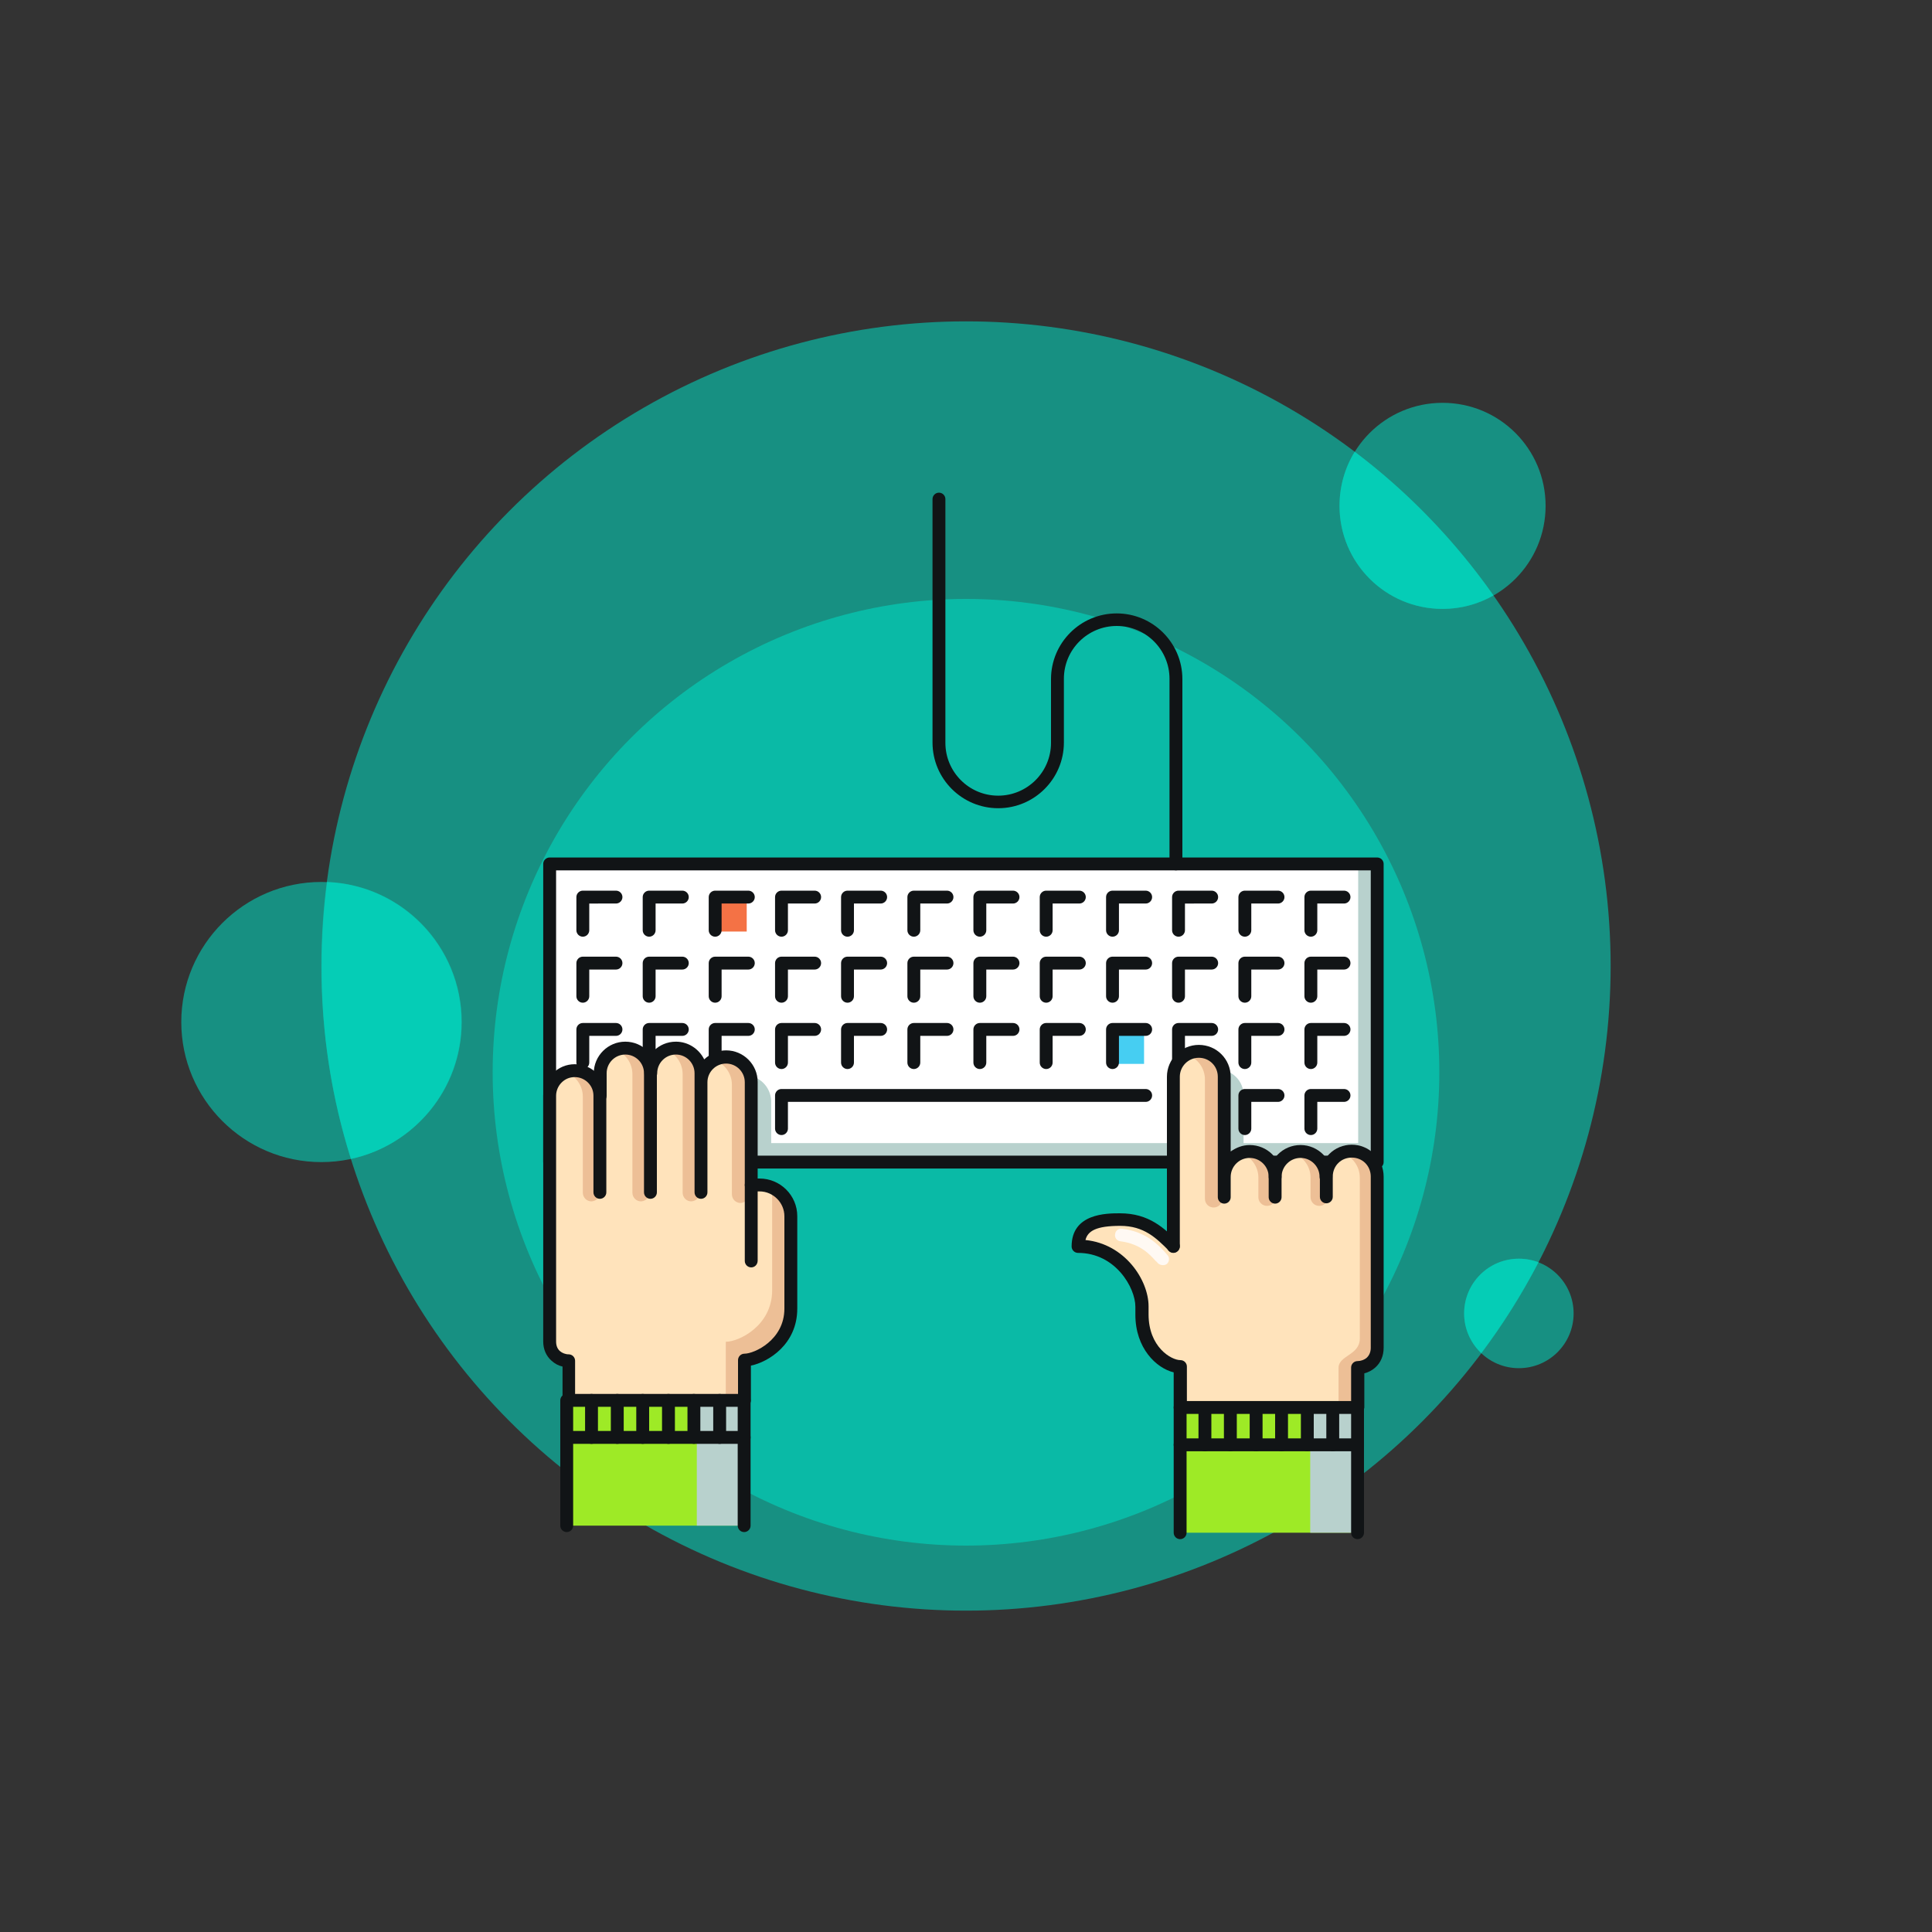
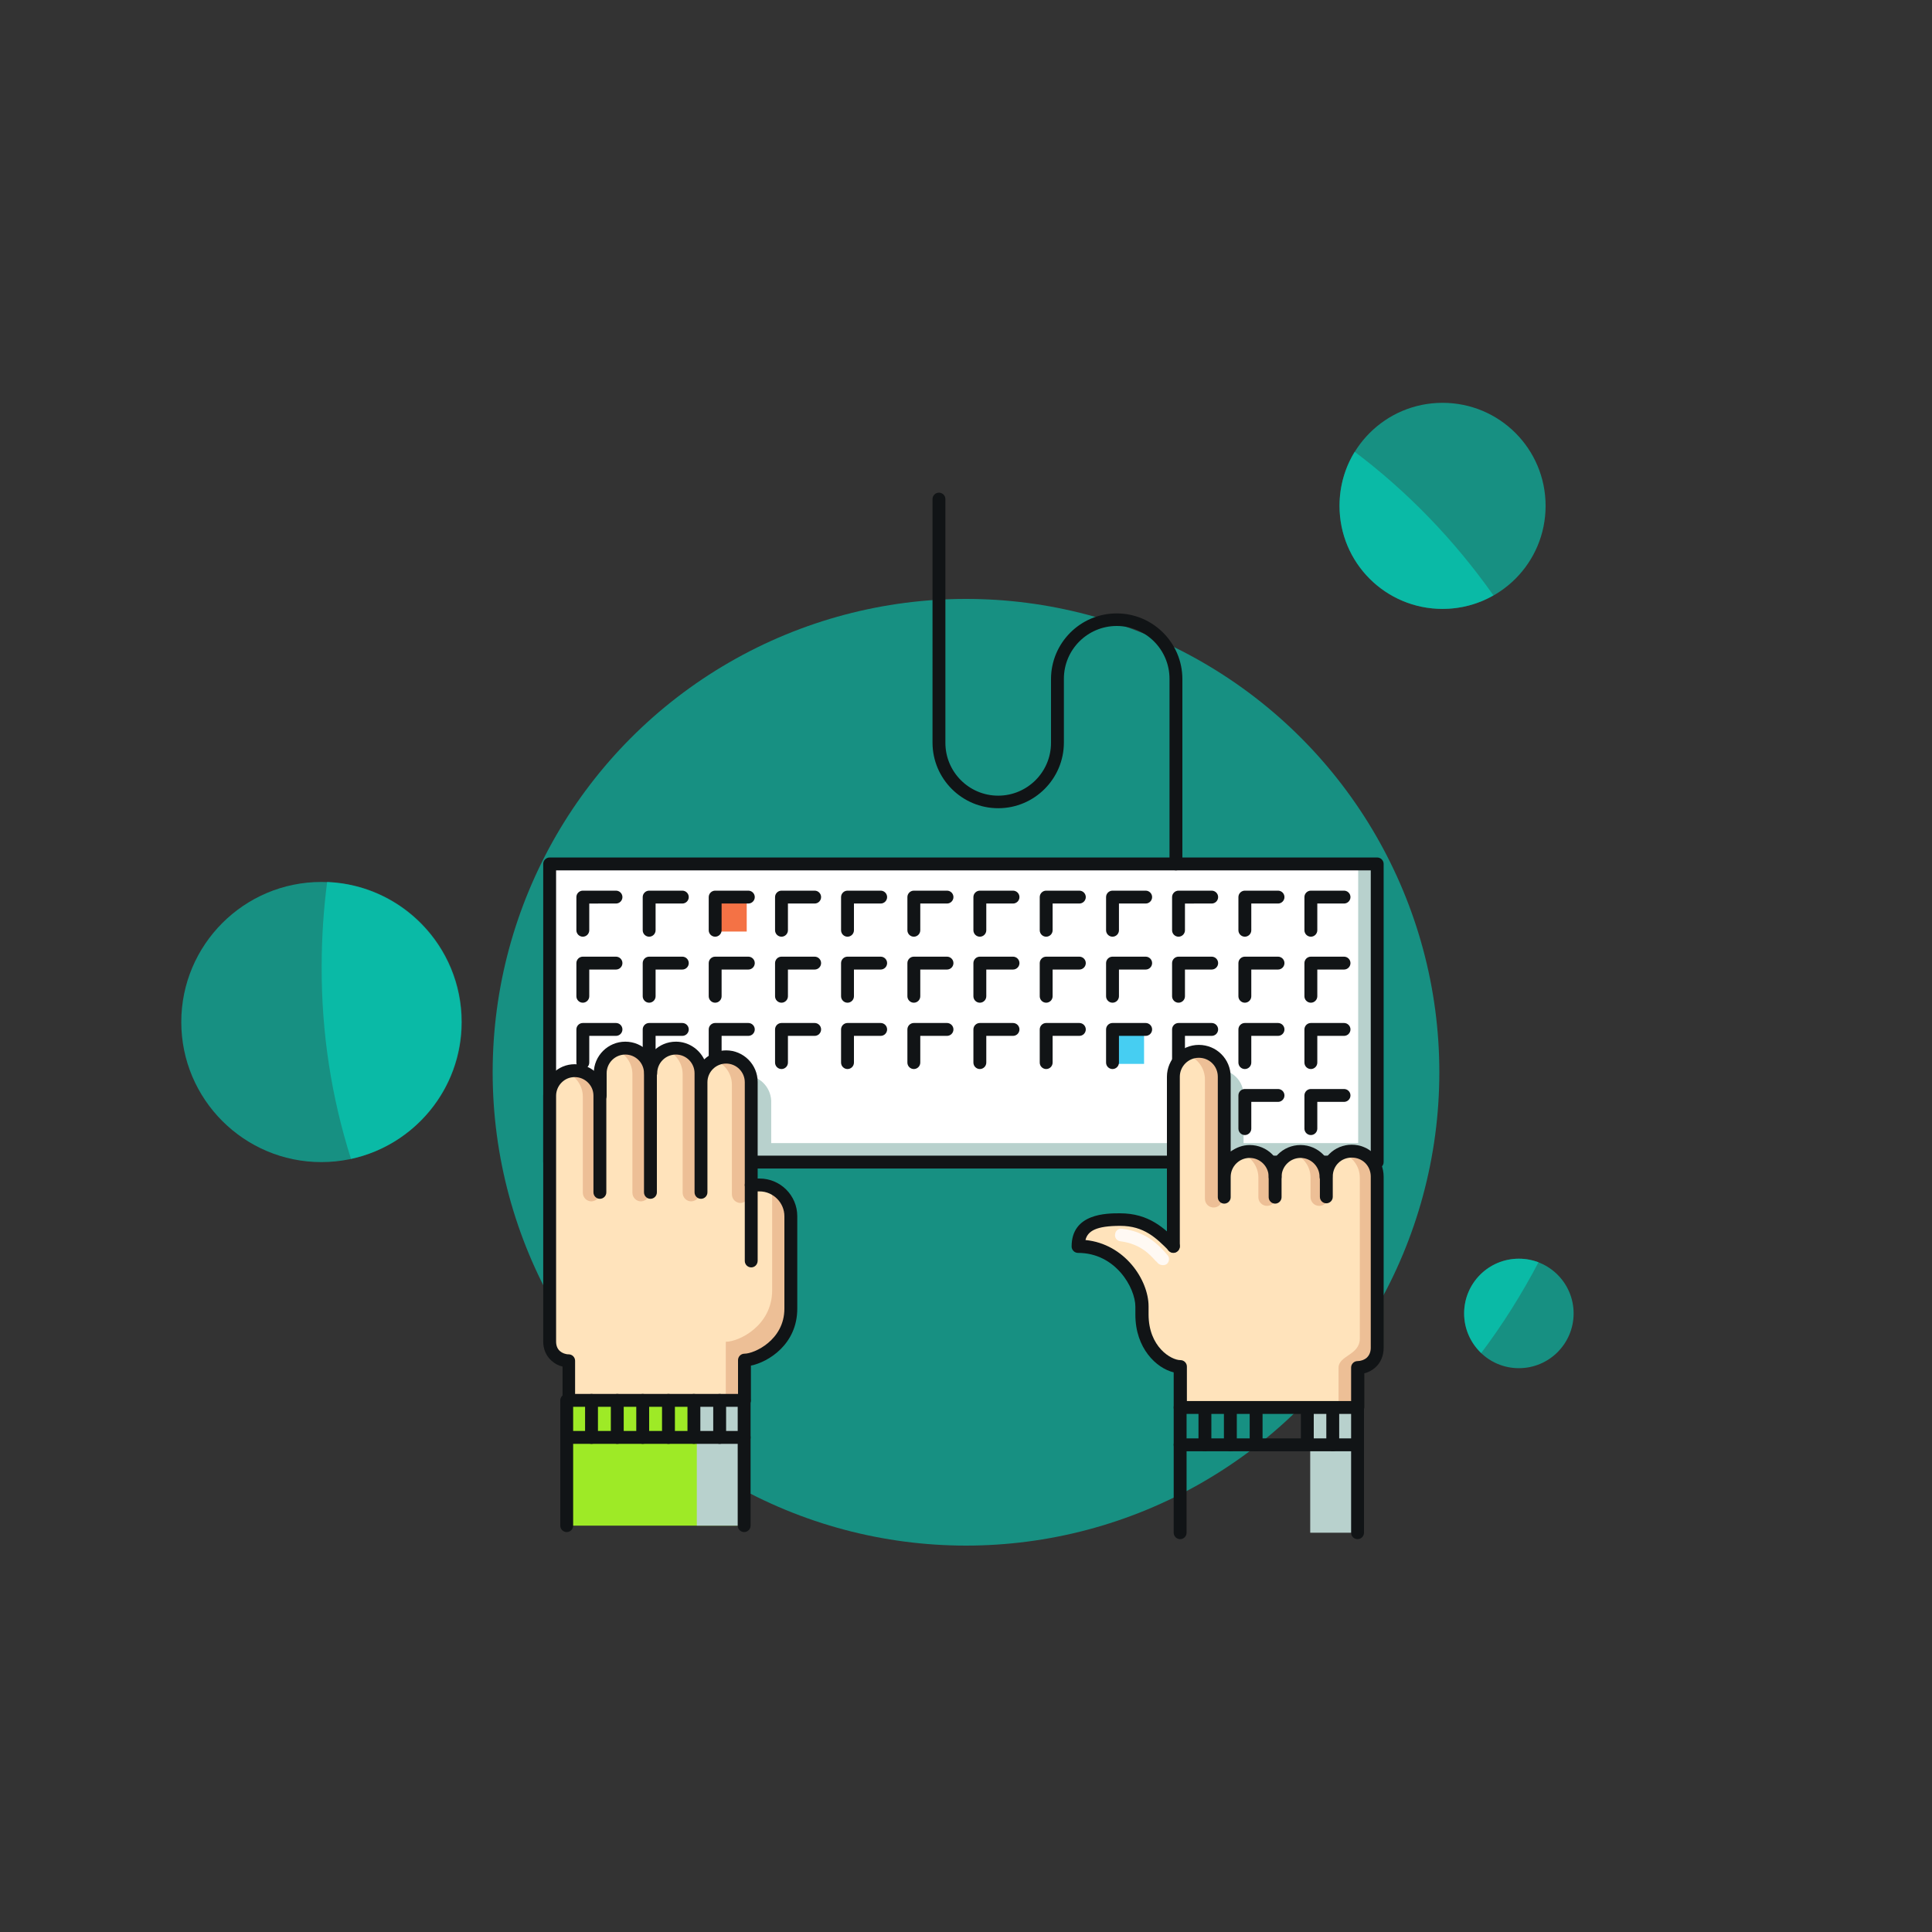
<svg xmlns="http://www.w3.org/2000/svg" version="1.1" x="0px" y="0px" viewBox="0 0 600 600" style="enable-background:new 0 0 600 600;" xml:space="preserve">
  <rect x="0" y="0" width="600" height="600" fill="#333333" stroke="none" />
  <style type="text/css">
	.st0{display:none;fill:#3899E8;}
	.st1{fill:none;}
	.st2{opacity:0.55;fill:#00DCC3;}
	.st3{display:none;}
	.st4{display:inline;fill:#777777;}
	.st5{display:inline;fill:#D1D1D1;}
	.st6{display:inline;fill:#A0A0A0;}
	.st7{display:inline;fill:#333333;}
	.st8{display:inline;}
	.st9{fill:#111416;}
	.st10{fill:#FFFFFF;}
	.st11{fill:#B8D1CD;}
	.st12{fill:#F47245;}
	.st13{fill:#46CEF2;}
	.st14{fill:#FFE3BB;}
	.st15{fill:#EDBF96;}
	.st16{fill:#FFF9F3;}
	.st17{fill:#9EEA26;}
</style>
  <g id="Background">
    <rect class="st0" width="600" height="600" />
    <rect class="st1" width="600" height="600" />
  </g>
  <g id="Circles_on_background">
-     <circle class="st2" cx="300" cy="300" r="200.2" />
    <circle class="st2" cx="300" cy="333" r="147" />
    <path class="st2" d="M56.3,317.4c0-24,19.5-43.5,43.5-43.5s43.5,19.5,43.5,43.5s-19.5,43.5-43.5,43.5S56.3,341.4,56.3,317.4z" />
    <path class="st2" d="M416,157.1c0-17.7,14.3-32,32-32c17.7,0,32,14.3,32,32c0,17.7-14.3,32-32,32C430.3,189.1,416,174.8,416,157.1z   " />
    <circle class="st2" cx="471.7" cy="407.9" r="17" />
    <path class="st2" d="M109,359.9c19.6-4.2,34.4-21.6,34.4-42.5c0-23.5-18.6-42.6-41.8-43.5c-1.1,8.5-1.7,17.2-1.7,26.1   C99.8,320.9,103,341,109,359.9z" />
    <path class="st2" d="M463.8,184.9c-12-17-26.5-32.1-43.1-44.6c-3,4.9-4.7,10.6-4.7,16.8c0,17.7,14.3,32,32,32   C453.7,189.1,459.1,187.6,463.8,184.9z" />
    <path class="st2" d="M471.7,390.9c-9.4,0-17,7.6-17,17c0,4.9,2.1,9.2,5.3,12.3c6.7-8.9,12.6-18.3,17.8-28.2   C475.9,391.3,473.9,390.9,471.7,390.9z" />
  </g>
  <g id="Lines" class="st3">
    <path class="st4" d="M507.6,381.6c-3.3,0-6.6-1.3-9.1-3.8c-3.5-3.5-9.1-3.5-12.6,0c-5,5-13.2,5-18.2,0c-0.8-0.8-0.8-2,0-2.8   c0.8-0.8,2-0.8,2.8,0c3.5,3.5,9.1,3.5,12.6,0c5-5,13.2-5,18.2,0c1.7,1.7,3.9,2.6,6.3,2.6c2.4,0,4.6-0.9,6.3-2.6   c2.4-2.4,5.7-3.8,9.1-3.8c3.4,0,6.7,1.3,9.1,3.8c0.8,0.8,0.8,2,0,2.8c-0.8,0.8-2,0.8-2.8,0c-1.7-1.7-3.9-2.6-6.3-2.6   c-2.4,0-4.6,0.9-6.3,2.6C514.2,380.3,510.9,381.6,507.6,381.6z" />
    <path class="st5" d="M154.3,242.1c-3.4,0-6.7-1.3-9.1-3.8c-3.5-3.5-9.1-3.5-12.6,0c-5,5-13.2,5-18.2,0c-0.8-0.8-0.8-2,0-2.8   c0.8-0.8,2-0.8,2.8,0c3.5,3.5,9.1,3.5,12.6,0c5-5,13.2-5,18.2,0c1.7,1.7,3.9,2.6,6.3,2.6c2.4,0,4.6-0.9,6.3-2.6   c2.4-2.4,5.7-3.8,9.1-3.8c3.4,0,6.7,1.3,9.1,3.8c0.8,0.8,0.8,2,0,2.8c-0.8,0.8-2,0.8-2.8,0c-1.7-1.7-3.9-2.6-6.3-2.6   c-2.4,0-4.6,0.9-6.3,2.6C160.9,240.7,157.7,242.1,154.3,242.1z" />
    <path class="st6" d="M429,237.2h-38.2c-1.1,0-2-0.9-2-2c0-1.1,0.9-2,2-2H429c1.1,0,2,0.9,2,2C431,236.3,430.1,237.2,429,237.2z" />
    <path class="st6" d="M336.4,410h-42.9c-1.1,0-2-0.9-2-2c0-1.1,0.9-2,2-2h42.9c1.1,0,2,0.9,2,2C338.4,409.1,337.5,410,336.4,410z" />
-     <path class="st5" d="M468.2,362.4h-22c-1.1,0-2-0.9-2-2s0.9-2,2-2h22c1.1,0,2,0.9,2,2S469.3,362.4,468.2,362.4z" />
    <path class="st7" d="M146.2,368.1h-22c-1.1,0-2-0.9-2-2c0-1.1,0.9-2,2-2h22c1.1,0,2,0.9,2,2C148.2,367.2,147.3,368.1,146.2,368.1z" />
    <path class="st7" d="M254,204h-52c-1.1,0-2-0.9-2-2c0-1.1,0.9-2,2-2h52c1.1,0,2,0.9,2,2C256,203.1,255.1,204,254,204z" />
    <path class="st5" d="M482.2,257h-67.2c-1.1,0-2-0.9-2-2c0-1.1,0.9-2,2-2h67.2c1.1,0,2,0.9,2,2C484.2,256.1,483.3,257,482.2,257z" />
    <path class="st5" d="M220.6,185h-67.2c-1.1,0-2-0.9-2-2c0-1.1,0.9-2,2-2h67.2c1.1,0,2,0.9,2,2C222.6,184.1,221.7,185,220.6,185z" />
    <path class="st4" d="M274.1,400.1c-1.1,0-2-0.9-2-2c0-6.5-5.3-11.8-11.8-11.8c-1.1,0-2-0.9-2-2c0-1.1,0.9-2,2-2   c6.5,0,11.8-5.3,11.8-11.8c0-1.1,0.9-2,2-2s2,0.9,2,2c0,6.5,5.3,11.8,11.8,11.8c1.1,0,2,0.9,2,2c0,1.1-0.9,2-2,2   c-6.5,0-11.8,5.3-11.8,11.8C276.1,399.2,275.2,400.1,274.1,400.1z M268,384.3c2.6,1.4,4.7,3.6,6.1,6.1c1.4-2.6,3.6-4.7,6.1-6.1   c-2.6-1.4-4.7-3.6-6.1-6.1C272.7,380.8,270.5,382.9,268,384.3z" />
    <path class="st7" d="M443.6,200.4c-1.1,0-2-0.9-2-2c0-6.5-5.3-11.8-11.8-11.8c-1.1,0-2-0.9-2-2c0-1.1,0.9-2,2-2   c6.5,0,11.8-5.3,11.8-11.8c0-1.1,0.9-2,2-2c1.1,0,2,0.9,2,2c0,6.5,5.3,11.8,11.8,11.8c1.1,0,2,0.9,2,2c0,1.1-0.9,2-2,2   c-6.5,0-11.8,5.3-11.8,11.8C445.6,199.5,444.7,200.4,443.6,200.4z M437.5,184.6c2.6,1.4,4.7,3.6,6.1,6.1c1.4-2.6,3.6-4.7,6.1-6.1   c-2.6-1.4-4.7-3.6-6.1-6.1C442.2,181.1,440.1,183.2,437.5,184.6z" />
    <path class="st7" d="M146.6,264.8c-1.1,0-2-0.9-2-2v-4.4c0-1.1,0.9-2,2-2c1.1,0,2,0.9,2,2v4.4C148.6,263.9,147.7,264.8,146.6,264.8   z" />
    <path class="st7" d="M142.2,269.1h-4.4c-1.1,0-2-0.9-2-2c0-1.1,0.9-2,2-2h4.4c1.1,0,2,0.9,2,2C144.2,268.2,143.3,269.1,142.2,269.1   z" />
    <path class="st7" d="M146.6,277.9c-1.1,0-2-0.9-2-2v-4.4c0-1.1,0.9-2,2-2c1.1,0,2,0.9,2,2v4.4C148.6,277,147.7,277.9,146.6,277.9z" />
    <path class="st7" d="M155.3,269.1h-4.4c-1.1,0-2-0.9-2-2c0-1.1,0.9-2,2-2h4.4c1.1,0,2,0.9,2,2C157.3,268.2,156.4,269.1,155.3,269.1   z" />
    <path class="st7" d="M328.2,438.7c-1.1,0-2-0.9-2-2v-4.4c0-1.1,0.9-2,2-2c1.1,0,2,0.9,2,2v4.4C330.2,437.8,329.4,438.7,328.2,438.7   z" />
    <path class="st7" d="M323.9,443h-4.4c-1.1,0-2-0.9-2-2c0-1.1,0.9-2,2-2h4.4c1.1,0,2,0.9,2,2C325.9,442.1,325,443,323.9,443z" />
    <path class="st7" d="M328.2,451.7c-1.1,0-2-0.9-2-2v-4.4c0-1.1,0.9-2,2-2c1.1,0,2,0.9,2,2v4.4C330.2,450.9,329.4,451.7,328.2,451.7   z" />
    <path class="st7" d="M337,443h-4.4c-1.1,0-2-0.9-2-2c0-1.1,0.9-2,2-2h4.4c1.1,0,2,0.9,2,2C339,442.1,338.1,443,337,443z" />
    <path class="st7" d="M132.6,324.6c-5.1,0-9.3-4.2-9.3-9.3c0-5.1,4.2-9.3,9.3-9.3c5.1,0,9.3,4.2,9.3,9.3   C141.9,320.5,137.7,324.6,132.6,324.6z M132.6,310.1c-2.9,0-5.3,2.4-5.3,5.3s2.4,5.3,5.3,5.3c2.9,0,5.3-2.4,5.3-5.3   S135.5,310.1,132.6,310.1z" />
  </g>
  <g id="Name" class="st3">
    <g class="st8">
      <path class="st9" d="M127.7,522.6h3.2v9.6l10-9.6h4.5L134,533.5l11.4,12.6h-4.1l-10.4-11.5v11.5h-3.2V522.6z" />
      <path class="st9" d="M148.3,522.6h13v3.2h-9.9v5.9h9.9v3.2h-9.9v8.1h9.9v3.2h-13V522.6z" />
      <path class="st9" d="M163.7,522.6h3.6l5.8,9.5l5.7-9.5h3.6l-7.7,12.7v10.8h-3.2v-10.7L163.7,522.6z" />
      <path class="st9" d="M186.4,522.6h3.7c2.4,0,4.4,0.5,6,1.6c1.6,1.1,2.3,2.4,2.3,4c0,2-1.1,3.6-3.4,5c3.5,1.2,5.3,3.2,5.3,6.2    c0,2-0.9,3.7-2.7,4.9c-1.8,1.2-4.3,1.9-7.3,1.9h-3.9V522.6z M189.6,525.4v7c1.8,0,3.1-0.4,4.1-1c0.9-0.7,1.4-1.6,1.4-2.7    c0-1-0.4-1.8-1.3-2.4c-0.8-0.6-2-0.9-3.4-0.9C190.1,525.4,189.8,525.4,189.6,525.4z M189.6,535.2v8h0.3c2.8,0,4.7-0.4,5.7-1.3    c1-0.9,1.5-1.8,1.5-2.7c0-1.2-0.6-2.2-1.7-2.9c-1.1-0.7-2.7-1.1-4.7-1.1H189.6z" />
      <path class="st9" d="M203.9,534.2c0-3.4,1.3-6.3,3.8-8.7c2.6-2.4,5.6-3.6,9.2-3.6c3.5,0,6.5,1.2,9.1,3.7c2.5,2.4,3.8,5.3,3.8,8.7    c0,3.6-1.3,6.6-3.8,9c-2.5,2.5-5.6,3.7-9.2,3.7c-3.6,0-6.7-1.2-9.2-3.7C205.2,540.7,203.9,537.7,203.9,534.2z M226.4,534.3    c0-2.6-0.9-4.8-2.8-6.6c-1.9-1.8-4.2-2.7-6.9-2.7c-2.6,0-4.8,0.9-6.7,2.7c-1.9,1.8-2.8,4-2.8,6.5c0,2.6,1,4.7,2.9,6.5    c1.9,1.8,4.2,2.7,7,2.7c2.5,0,4.7-0.9,6.6-2.7C225.5,539,226.4,536.8,226.4,534.3z" />
      <path class="st9" d="M242.1,521.7l11.1,24.4h-3.4l-2.7-6h-10l-2.7,6H231L242.1,521.7z M242,529l-3.8,8.4h7.6L242,529z" />
      <path class="st9" d="M256.6,522.6h5.1c2.5,0,4.6,0.6,6.2,1.9c1.6,1.3,2.4,2.9,2.4,4.8c0,1.6-0.5,3-1.5,4.2c-1,1.2-2.6,2.1-4.8,2.5    l6.8,10.1h-3.7l-6.5-9.7h-0.7v9.7h-3.2V522.6z M259.8,525.4v8.2c4.7,0.1,7.1-1.3,7.1-4.1c0-1-0.3-1.8-0.8-2.4    c-0.6-0.6-1.3-1.1-2.2-1.3C263,525.5,261.6,525.4,259.8,525.4z" />
      <path class="st9" d="M275.1,522.6h5.7c4.5,0,7.9,1.2,10.1,3.6c2.2,2.4,3.3,5.1,3.3,8.2c0,3.1-1.1,5.8-3.4,8.2    c-2.3,2.4-5.6,3.6-9.9,3.6h-5.7V522.6z M278.3,525.7v17.2h0.2c2.4,0,4.2-0.1,5.4-0.3c1.2-0.2,2.4-0.7,3.4-1.4    c1.1-0.7,1.9-1.7,2.6-2.9c0.6-1.2,1-2.5,1-4c0-1.8-0.5-3.4-1.5-4.9c-1-1.5-2.2-2.4-3.7-3c-1.4-0.5-3.3-0.8-5.7-0.8H278.3z" />
      <path class="st9" d="M327.3,523.4v3.6c-2.5-1.2-4.9-1.9-7-1.9c-2.7,0-5,0.9-6.9,2.6c-1.9,1.8-2.8,3.9-2.8,6.5c0,2.6,1,4.8,2.9,6.6    c1.9,1.8,4.3,2.6,7.2,2.6c2.1,0,4.3-0.7,6.6-2v3.7c-2.1,1.1-4.4,1.7-6.9,1.7c-3.6,0-6.8-1.2-9.3-3.7c-2.6-2.5-3.9-5.4-3.9-8.9    c0-3.4,1.3-6.3,3.8-8.8c2.5-2.4,5.6-3.7,9.2-3.7C322.4,521.8,324.8,522.3,327.3,523.4z" />
      <path class="st9" d="M330.1,534.2c0-3.4,1.3-6.3,3.8-8.7c2.6-2.4,5.6-3.6,9.2-3.6c3.5,0,6.5,1.2,9.1,3.7c2.5,2.4,3.8,5.3,3.8,8.7    c0,3.6-1.3,6.6-3.8,9c-2.5,2.5-5.6,3.7-9.2,3.7c-3.6,0-6.7-1.2-9.2-3.7C331.4,540.7,330.1,537.7,330.1,534.2z M352.7,534.3    c0-2.6-0.9-4.8-2.8-6.6c-1.9-1.8-4.2-2.7-6.9-2.7c-2.6,0-4.8,0.9-6.7,2.7c-1.9,1.8-2.8,4-2.8,6.5c0,2.6,1,4.7,2.9,6.5    c1.9,1.8,4.2,2.7,7,2.7c2.5,0,4.7-0.9,6.6-2.7C351.7,539,352.7,536.8,352.7,534.3z" />
      <path class="st9" d="M360.1,521.6l17.4,17.9v-16.9h3.2v24.6l-17.4-17.8v16.7h-3.2V521.6z" />
      <path class="st9" d="M384,522.6h14.4v3.2h-5.6v20.3h-3.2v-20.3H384V522.6z" />
      <path class="st9" d="M402.5,522.6h5.1c2.5,0,4.6,0.6,6.2,1.9c1.6,1.3,2.4,2.9,2.4,4.8c0,1.6-0.5,3-1.5,4.2c-1,1.2-2.6,2.1-4.8,2.5    l6.8,10.1H413l-6.5-9.7h-0.7v9.7h-3.2V522.6z M405.7,525.4v8.2c4.7,0.1,7.1-1.3,7.1-4.1c0-1-0.3-1.8-0.8-2.4    c-0.6-0.6-1.3-1.1-2.2-1.3C408.9,525.5,407.5,525.4,405.7,525.4z" />
      <path class="st9" d="M420,534.2c0-3.4,1.3-6.3,3.8-8.7c2.6-2.4,5.6-3.6,9.2-3.6c3.5,0,6.5,1.2,9.1,3.7c2.5,2.4,3.8,5.3,3.8,8.7    c0,3.6-1.3,6.6-3.8,9c-2.5,2.5-5.6,3.7-9.2,3.7c-3.6,0-6.7-1.2-9.2-3.7C421.2,540.7,420,537.7,420,534.2z M442.5,534.3    c0-2.6-0.9-4.8-2.8-6.6c-1.9-1.8-4.2-2.7-6.9-2.7c-2.6,0-4.8,0.9-6.7,2.7c-1.9,1.8-2.8,4-2.8,6.5c0,2.6,1,4.7,2.9,6.5    c1.9,1.8,4.2,2.7,7,2.7c2.5,0,4.7-0.9,6.6-2.7C441.6,539,442.5,536.8,442.5,534.3z" />
      <path class="st9" d="M450.5,522.6h3.2v20.3h7.7v3.2h-10.8V522.6z" />
      <path class="st9" d="M479,525.2l-2.6,2.1c-0.7-0.7-1.3-1.2-1.9-1.6c-0.6-0.4-1.4-0.5-2.4-0.5c-1.2,0-2.1,0.3-2.8,0.8    c-0.7,0.5-1.1,1.2-1.1,2c0,0.7,0.3,1.3,0.9,1.9c0.6,0.5,1.7,1.1,3.2,1.8c1.5,0.6,2.7,1.3,3.5,1.8c0.8,0.6,1.5,1.2,2.1,1.9    c0.5,0.7,0.9,1.4,1.2,2.1c0.3,0.8,0.4,1.5,0.4,2.4c0,2-0.7,3.6-2.1,5c-1.4,1.4-3.1,2.1-5.2,2.1c-2,0-3.7-0.5-5.2-1.6    c-1.5-1.1-2.7-2.7-3.5-4.8l3.2-0.9c1.2,2.6,3,4,5.4,4c1.2,0,2.1-0.3,2.9-1c0.8-0.7,1.2-1.6,1.2-2.7c0-0.6-0.2-1.3-0.6-1.9    c-0.4-0.6-0.9-1.2-1.5-1.6c-0.6-0.4-1.6-0.9-2.9-1.4c-1.3-0.5-2.3-1-3-1.5c-0.7-0.4-1.3-1-1.8-1.6c-0.5-0.6-0.9-1.2-1.1-1.9    c-0.2-0.6-0.4-1.3-0.4-2c0-1.7,0.7-3.1,2-4.3c1.4-1.2,3-1.8,4.9-1.8c1.3,0,2.6,0.3,3.9,0.8C477,523.2,478.1,524.1,479,525.2z" />
    </g>
  </g>
  <g id="Keyboard">
    <g id="Fill_3_">
      <rect x="170.7" y="268.3" class="st10" width="257" height="92.6" />
      <polygon class="st11" points="421.8,268.3 421.8,355 170.7,355 170.7,360.9 427.7,360.9 427.7,268.3   " />
      <rect x="222.1" y="278.6" class="st12" width="9.8" height="10.7" />
      <rect x="345.5" y="319.7" class="st13" width="9.8" height="10.7" />
    </g>
    <g id="Shadows">
      <path class="st11" d="M231.5,334c-4.3,0-7.8,3.5-7.8,7.8v-2.8c0-4.3-3.5-7.8-7.8-7.8c-4.3,0-7.8,3.5-7.8,7.8    c0-4.3-3.5-7.8-7.8-7.8c-4.3,0-7.8,3.5-7.8,7.8v7c0-4.3-3.5-7.8-7.8-7.8c-4.3,0-7.8,3.5-7.8,7.8v14.8h62.6v-19    C239.3,337.5,235.8,334,231.5,334z M378.3,332.2c-4.4,0-7.9,3.5-7.9,7.9v20.8h15.8v-20.8C386.2,335.7,382.7,332.2,378.3,332.2z" />
    </g>
    <g id="Stroke_3_">
      <g>
        <path class="st9" d="M427.7,362.9h-257c-1.1,0-2-0.9-2-2v-92.6c0-1.1,0.9-2,2-2h257c1.1,0,2,0.9,2,2v92.6     C429.7,362,428.8,362.9,427.7,362.9z M172.7,358.9h253v-88.6h-253V358.9z" />
        <path class="st9" d="M181,290.9c-1.1,0-2-0.9-2-2v-10.3c0-1.1,0.9-2,2-2h10.3c1.1,0,2,0.9,2,2c0,1.1-0.9,2-2,2H183v8.3     C183,290,182.1,290.9,181,290.9z" />
        <path class="st9" d="M201.6,290.9c-1.1,0-2-0.9-2-2v-10.3c0-1.1,0.9-2,2-2h10.3c1.1,0,2,0.9,2,2c0,1.1-0.9,2-2,2h-8.3v8.3     C203.6,290,202.7,290.9,201.6,290.9z" />
        <path class="st9" d="M222.1,290.9c-1.1,0-2-0.9-2-2v-10.3c0-1.1,0.9-2,2-2h10.3c1.1,0,2,0.9,2,2c0,1.1-0.9,2-2,2h-8.3v8.3     C224.1,290,223.2,290.9,222.1,290.9z" />
        <path class="st9" d="M242.7,290.9c-1.1,0-2-0.9-2-2v-10.3c0-1.1,0.9-2,2-2h10.3c1.1,0,2,0.9,2,2c0,1.1-0.9,2-2,2h-8.3v8.3     C244.7,290,243.8,290.9,242.7,290.9z" />
        <path class="st9" d="M263.2,290.9c-1.1,0-2-0.9-2-2v-10.3c0-1.1,0.9-2,2-2h10.3c1.1,0,2,0.9,2,2c0,1.1-0.9,2-2,2h-8.3v8.3     C265.2,290,264.3,290.9,263.2,290.9z" />
        <path class="st9" d="M283.8,290.9c-1.1,0-2-0.9-2-2v-10.3c0-1.1,0.9-2,2-2h10.3c1.1,0,2,0.9,2,2c0,1.1-0.9,2-2,2h-8.3v8.3     C285.8,290,284.9,290.9,283.8,290.9z" />
        <path class="st9" d="M304.3,290.9c-1.1,0-2-0.9-2-2v-10.3c0-1.1,0.9-2,2-2h10.3c1.1,0,2,0.9,2,2c0,1.1-0.9,2-2,2h-8.3v8.3     C306.3,290,305.4,290.9,304.3,290.9z" />
        <path class="st9" d="M324.9,290.9c-1.1,0-2-0.9-2-2v-10.3c0-1.1,0.9-2,2-2h10.3c1.1,0,2,0.9,2,2c0,1.1-0.9,2-2,2h-8.3v8.3     C326.9,290,326,290.9,324.9,290.9z" />
        <path class="st9" d="M345.5,290.9c-1.1,0-2-0.9-2-2v-10.3c0-1.1,0.9-2,2-2h10.3c1.1,0,2,0.9,2,2c0,1.1-0.9,2-2,2h-8.3v8.3     C347.5,290,346.6,290.9,345.5,290.9z" />
        <path class="st9" d="M366,290.9c-1.1,0-2-0.9-2-2v-10.3c0-1.1,0.9-2,2-2h10.3c1.1,0,2,0.9,2,2c0,1.1-0.9,2-2,2H368v8.3     C368,290,367.1,290.9,366,290.9z" />
        <path class="st9" d="M386.6,290.9c-1.1,0-2-0.9-2-2v-10.3c0-1.1,0.9-2,2-2h10.3c1.1,0,2,0.9,2,2c0,1.1-0.9,2-2,2h-8.3v8.3     C388.6,290,387.7,290.9,386.6,290.9z" />
        <path class="st9" d="M407.1,290.9c-1.1,0-2-0.9-2-2v-10.3c0-1.1,0.9-2,2-2h10.3c1.1,0,2,0.9,2,2c0,1.1-0.9,2-2,2h-8.3v8.3     C409.1,290,408.2,290.9,407.1,290.9z" />
        <path class="st9" d="M181,311.4c-1.1,0-2-0.9-2-2v-10.3c0-1.1,0.9-2,2-2h10.3c1.1,0,2,0.9,2,2c0,1.1-0.9,2-2,2H183v8.3     C183,310.5,182.1,311.4,181,311.4z" />
        <path class="st9" d="M201.6,311.4c-1.1,0-2-0.9-2-2v-10.3c0-1.1,0.9-2,2-2h10.3c1.1,0,2,0.9,2,2c0,1.1-0.9,2-2,2h-8.3v8.3     C203.6,310.5,202.7,311.4,201.6,311.4z" />
        <path class="st9" d="M222.1,311.4c-1.1,0-2-0.9-2-2v-10.3c0-1.1,0.9-2,2-2h10.3c1.1,0,2,0.9,2,2c0,1.1-0.9,2-2,2h-8.3v8.3     C224.1,310.5,223.2,311.4,222.1,311.4z" />
        <path class="st9" d="M242.7,311.4c-1.1,0-2-0.9-2-2v-10.3c0-1.1,0.9-2,2-2h10.3c1.1,0,2,0.9,2,2c0,1.1-0.9,2-2,2h-8.3v8.3     C244.7,310.5,243.8,311.4,242.7,311.4z" />
        <path class="st9" d="M263.2,311.4c-1.1,0-2-0.9-2-2v-10.3c0-1.1,0.9-2,2-2h10.3c1.1,0,2,0.9,2,2c0,1.1-0.9,2-2,2h-8.3v8.3     C265.2,310.5,264.3,311.4,263.2,311.4z" />
        <path class="st9" d="M283.8,311.4c-1.1,0-2-0.9-2-2v-10.3c0-1.1,0.9-2,2-2h10.3c1.1,0,2,0.9,2,2c0,1.1-0.9,2-2,2h-8.3v8.3     C285.8,310.5,284.9,311.4,283.8,311.4z" />
        <path class="st9" d="M304.3,311.4c-1.1,0-2-0.9-2-2v-10.3c0-1.1,0.9-2,2-2h10.3c1.1,0,2,0.9,2,2c0,1.1-0.9,2-2,2h-8.3v8.3     C306.3,310.5,305.4,311.4,304.3,311.4z" />
        <path class="st9" d="M324.9,311.4c-1.1,0-2-0.9-2-2v-10.3c0-1.1,0.9-2,2-2h10.3c1.1,0,2,0.9,2,2c0,1.1-0.9,2-2,2h-8.3v8.3     C326.9,310.5,326,311.4,324.9,311.4z" />
        <path class="st9" d="M345.5,311.4c-1.1,0-2-0.9-2-2v-10.3c0-1.1,0.9-2,2-2h10.3c1.1,0,2,0.9,2,2c0,1.1-0.9,2-2,2h-8.3v8.3     C347.5,310.5,346.6,311.4,345.5,311.4z" />
        <path class="st9" d="M366,311.4c-1.1,0-2-0.9-2-2v-10.3c0-1.1,0.9-2,2-2h10.3c1.1,0,2,0.9,2,2c0,1.1-0.9,2-2,2H368v8.3     C368,310.5,367.1,311.4,366,311.4z" />
        <path class="st9" d="M386.6,311.4c-1.1,0-2-0.9-2-2v-10.3c0-1.1,0.9-2,2-2h10.3c1.1,0,2,0.9,2,2c0,1.1-0.9,2-2,2h-8.3v8.3     C388.6,310.5,387.7,311.4,386.6,311.4z" />
        <path class="st9" d="M407.1,311.4c-1.1,0-2-0.9-2-2v-10.3c0-1.1,0.9-2,2-2h10.3c1.1,0,2,0.9,2,2c0,1.1-0.9,2-2,2h-8.3v8.3     C409.1,310.5,408.2,311.4,407.1,311.4z" />
        <path class="st9" d="M181,332c-1.1,0-2-0.9-2-2v-10.3c0-1.1,0.9-2,2-2h10.3c1.1,0,2,0.9,2,2c0,1.1-0.9,2-2,2H183v8.3     C183,331.1,182.1,332,181,332z" />
        <path class="st9" d="M201.6,332c-1.1,0-2-0.9-2-2v-10.3c0-1.1,0.9-2,2-2h10.3c1.1,0,2,0.9,2,2c0,1.1-0.9,2-2,2h-8.3v8.3     C203.6,331.1,202.7,332,201.6,332z" />
        <path class="st9" d="M222.1,332c-1.1,0-2-0.9-2-2v-10.3c0-1.1,0.9-2,2-2h10.3c1.1,0,2,0.9,2,2c0,1.1-0.9,2-2,2h-8.3v8.3     C224.1,331.1,223.2,332,222.1,332z" />
        <path class="st9" d="M242.7,332c-1.1,0-2-0.9-2-2v-10.3c0-1.1,0.9-2,2-2h10.3c1.1,0,2,0.9,2,2c0,1.1-0.9,2-2,2h-8.3v8.3     C244.7,331.1,243.8,332,242.7,332z" />
        <path class="st9" d="M263.2,332c-1.1,0-2-0.9-2-2v-10.3c0-1.1,0.9-2,2-2h10.3c1.1,0,2,0.9,2,2c0,1.1-0.9,2-2,2h-8.3v8.3     C265.2,331.1,264.3,332,263.2,332z" />
        <path class="st9" d="M283.8,332c-1.1,0-2-0.9-2-2v-10.3c0-1.1,0.9-2,2-2h10.3c1.1,0,2,0.9,2,2c0,1.1-0.9,2-2,2h-8.3v8.3     C285.8,331.1,284.9,332,283.8,332z" />
        <path class="st9" d="M304.3,332c-1.1,0-2-0.9-2-2v-10.3c0-1.1,0.9-2,2-2h10.3c1.1,0,2,0.9,2,2c0,1.1-0.9,2-2,2h-8.3v8.3     C306.3,331.1,305.4,332,304.3,332z" />
        <path class="st9" d="M324.9,332c-1.1,0-2-0.9-2-2v-10.3c0-1.1,0.9-2,2-2h10.3c1.1,0,2,0.9,2,2c0,1.1-0.9,2-2,2h-8.3v8.3     C326.9,331.1,326,332,324.9,332z" />
        <path class="st9" d="M345.5,332c-1.1,0-2-0.9-2-2v-10.3c0-1.1,0.9-2,2-2h10.3c1.1,0,2,0.9,2,2c0,1.1-0.9,2-2,2h-8.3v8.3     C347.5,331.1,346.6,332,345.5,332z" />
        <path class="st9" d="M366,332c-1.1,0-2-0.9-2-2v-10.3c0-1.1,0.9-2,2-2h10.3c1.1,0,2,0.9,2,2c0,1.1-0.9,2-2,2H368v8.3     C368,331.1,367.1,332,366,332z" />
        <path class="st9" d="M386.6,332c-1.1,0-2-0.9-2-2v-10.3c0-1.1,0.9-2,2-2h10.3c1.1,0,2,0.9,2,2c0,1.1-0.9,2-2,2h-8.3v8.3     C388.6,331.1,387.7,332,386.6,332z" />
        <path class="st9" d="M407.1,332c-1.1,0-2-0.9-2-2v-10.3c0-1.1,0.9-2,2-2h10.3c1.1,0,2,0.9,2,2c0,1.1-0.9,2-2,2h-8.3v8.3     C409.1,331.1,408.2,332,407.1,332z" />
        <path class="st9" d="M181,352.5c-1.1,0-2-0.9-2-2v-10.3c0-1.1,0.9-2,2-2h10.3c1.1,0,2,0.9,2,2c0,1.1-0.9,2-2,2H183v8.3     C183,351.6,182.1,352.5,181,352.5z" />
        <path class="st9" d="M201.6,352.5c-1.1,0-2-0.9-2-2v-10.3c0-1.1,0.9-2,2-2h10.3c1.1,0,2,0.9,2,2c0,1.1-0.9,2-2,2h-8.3v8.3     C203.6,351.6,202.7,352.5,201.6,352.5z" />
        <path class="st9" d="M222.1,352.5c-1.1,0-2-0.9-2-2v-10.3c0-1.1,0.9-2,2-2h10.3c1.1,0,2,0.9,2,2c0,1.1-0.9,2-2,2h-8.3v8.3     C224.1,351.6,223.2,352.5,222.1,352.5z" />
-         <path class="st9" d="M242.7,352.5c-1.1,0-2-0.9-2-2v-10.3c0-1.1,0.9-2,2-2h113.1c1.1,0,2,0.9,2,2c0,1.1-0.9,2-2,2H244.7v8.3     C244.7,351.6,243.8,352.5,242.7,352.5z" />
        <path class="st9" d="M366,352.5c-1.1,0-2-0.9-2-2v-10.3c0-1.1,0.9-2,2-2h10.3c1.1,0,2,0.9,2,2c0,1.1-0.9,2-2,2H368v8.3     C368,351.6,367.1,352.5,366,352.5z" />
        <path class="st9" d="M386.6,352.5c-1.1,0-2-0.9-2-2v-10.3c0-1.1,0.9-2,2-2h10.3c1.1,0,2,0.9,2,2c0,1.1-0.9,2-2,2h-8.3v8.3     C388.6,351.6,387.7,352.5,386.6,352.5z" />
        <path class="st9" d="M407.1,352.5c-1.1,0-2-0.9-2-2v-10.3c0-1.1,0.9-2,2-2h10.3c1.1,0,2,0.9,2,2c0,1.1-0.9,2-2,2h-8.3v8.3     C409.1,351.6,408.2,352.5,407.1,352.5z" />
      </g>
      <path class="st9" d="M365.2,270.3c-1.1,0-2-0.9-2-2v-57.5c0-9-7.3-16.4-16.4-16.4c-9,0-16.4,7.3-16.4,16.4v19.8    c0,11.2-9.1,20.4-20.4,20.4c-11.2,0-20.4-9.1-20.4-20.4V155c0-1.1,0.9-2,2-2s2,0.9,2,2v75.7c0,9,7.3,16.4,16.4,16.4    c9,0,16.4-7.3,16.4-16.4v-19.8c0-11.2,9.1-20.4,20.4-20.4c11.2,0,20.4,9.1,20.4,20.4v57.5C367.2,269.4,366.3,270.3,365.2,270.3z" />
    </g>
  </g>
  <g id="Rigth_Hand">
    <g id="Fill_2_">
      <path class="st14" d="M411.9,365.4c0-4.4,3.5-7.9,7.9-7.9c4.4,0,7.9,3.5,7.9,7.9v53.2c0,4.1-3.1,6.1-6,6.1c0,3.7,0,12.4,0,12.4    l-55.1,0v-12.7c-4.1,0-11.9-5-11.9-16.2v-2.5c0-7.1-7.1-18.7-19.8-18.7c0-6.4,4.7-8.3,13-8.3c8.3,0,12.5,4.2,16.5,8.3v-52.7    c0-4.4,3.5-7.9,7.9-7.9c4.4,0,7.9,3.5,7.9,7.9v31.1c0-4.4,3.6-7.9,7.9-7.9c4.4,0,7.9,3.5,7.9,7.9c0-4.4,3.5-7.9,7.9-7.9    C408.3,357.5,411.9,361.1,411.9,365.4z" />
      <path class="st15" d="M379.6,372.3v-37.1c0-4.5-3.6-8.1-8.1-8.1c-1,0-1.9,0.2-2.7,0.5c3.1,1.1,5.4,4.1,5.4,7.6v37.1    c0,1.5,1.2,2.7,2.7,2.7C378.4,375,379.6,373.8,379.6,372.3z" />
      <path class="st15" d="M396.2,371.8v-6.1c0-4.5-3.6-8.1-8.1-8.1c-1,0-1.9,0.2-2.7,0.5c3.1,1.1,5.4,4.1,5.4,7.6v6.1    c0,1.5,1.2,2.7,2.7,2.7C395,374.5,396.2,373.3,396.2,371.8z" />
      <path class="st15" d="M412.4,371.8v-6.1c0-4.5-3.6-8.1-8.1-8.1c-1,0-1.9,0.2-2.7,0.5c3.1,1.1,5.4,4.1,5.4,7.6v6.1    c0,1.5,1.2,2.7,2.7,2.7C411.2,374.5,412.4,373.3,412.4,371.8z" />
      <g>
        <path class="st16" d="M361.1,392.9c-0.5,0-1.1-0.2-1.5-0.6c-0.2-0.2-0.4-0.5-0.7-0.7c-1.9-2.1-4.8-5.3-10.9-6.1     c-1.1-0.1-1.9-1.1-1.7-2.2c0.1-1.1,1.1-1.9,2.2-1.7c7.5,0.9,11.3,5.1,13.4,7.4c0.2,0.2,0.4,0.5,0.6,0.7c0.8,0.8,0.7,2.1-0.1,2.8     C362.1,392.8,361.6,392.9,361.1,392.9z" />
      </g>
      <path class="st15" d="M415.7,424.8c0-3.9,6.6-3.9,6.6-9.1v-50c0-3.5-2.3-6.5-5.4-7.6c0.8-0.3,1.8-0.5,2.7-0.5    c4.5,0,8.1,3.6,8.1,8.1V420c0,4.3-5.8,2.6-5.8,4.7V437h-6.2V424.8z" />
    </g>
    <g id="Jacket_1_">
-       <rect x="366.5" y="437.1" class="st17" width="55.1" height="38.9" />
      <rect x="406.9" y="437.1" class="st11" width="14.8" height="38.9" />
    </g>
    <g id="Stroke_2_">
      <g>
        <path class="st9" d="M396,373.8c-1.1,0-2-0.9-2-2v-6.3c0-5.5,4.4-9.9,9.9-9.9c5.5,0,9.9,4.5,9.9,9.9c0,1.1-0.9,2-2,2     c-1.1,0-2-0.9-2-2c0-3.3-2.7-5.9-5.9-5.9c-3.3,0-5.9,2.7-5.9,5.9v6.3C398,372.9,397.1,373.8,396,373.8z" />
        <path class="st9" d="M421.6,439.1c-1.1,0-2-0.9-2-2v-12.4c0-1.1,0.9-2,2-2c1,0,2.1-0.4,2.8-1c0.8-0.7,1.3-1.8,1.3-3.1v-53.2     c0-1.6-0.6-3.1-1.7-4.2c-1.1-1.1-2.6-1.7-4.2-1.7c0,0,0,0,0,0c-1.6,0-3.1,0.6-4.2,1.7c-1.1,1.1-1.7,2.6-1.7,4.2v6.3     c0,1.1-0.9,2-2,2c-1.1,0-2-0.9-2-2v-6.3c0-2.6,1-5.1,2.9-7c1.9-1.9,4.4-2.9,7-2.9c0,0,0,0,0,0c2.6,0,5.1,1,7,2.9     c1.9,1.9,2.9,4.4,2.9,7v53.2c0,2.4-0.9,4.6-2.6,6.1c-1,0.9-2.2,1.5-3.4,1.8v10.6C423.6,438.2,422.7,439.1,421.6,439.1z" />
        <path class="st9" d="M364.4,389.1c-1.1,0-2-0.9-2-2v-52.7c0-5.5,4.5-9.9,9.9-9.9c5.5,0,9.9,4.4,9.9,9.9v23.2c1.7-1.2,3.7-2,5.9-2     c5.5,0,9.9,4.4,9.9,9.9c0,1.1-0.9,2-2,2c-1.1,0-2-0.9-2-2c0-3.3-2.7-5.9-5.9-5.9c-3.3,0-5.9,2.7-5.9,5.9v6.3c0,1.1-0.9,2-2,2     s-2-0.9-2-2v-37.4c0-3.3-2.6-5.9-5.9-5.9c-3.3,0-5.9,2.7-5.9,5.9v52.7C366.4,388.2,365.5,389.1,364.4,389.1z" />
        <path class="st9" d="M366.5,439.1c-1.1,0-2-0.9-2-2v-10.9c-5.4-1.3-11.9-7.5-11.9-17.9v-2.5c0-5.8-6.1-16.7-17.8-16.7     c-1.1,0-2-0.9-2-2c0-10.3,10.9-10.3,15-10.3c9.1,0,13.8,4.7,18,8.8c0.8,0.8,0.8,2,0,2.8c-0.8,0.8-2,0.8-2.8,0     c-3.9-3.9-7.7-7.7-15.1-7.7c-7.5,0-10.1,1.6-10.8,4.4c12.2,1.2,19.6,12.4,19.6,20.6v2.5c0,10.1,7,14.2,9.9,14.2c1.1,0,2,0.9,2,2     v12.7C368.5,438.2,367.6,439.1,366.5,439.1z" />
      </g>
      <g>
        <g>
          <path class="st9" d="M366.5,478c-1.1,0-2-0.9-2-2v-38.9c0-1.1,0.9-2,2-2l55.1,0c0.5,0,1,0.2,1.4,0.6s0.6,0.9,0.6,1.4V476      c0,1.1-0.9,2-2,2c-1.1,0-2-0.9-2-2v-36.9l-51.1,0V476C368.5,477.1,367.6,478,366.5,478z" />
        </g>
        <path class="st9" d="M421.6,450.7h-55.1c-1.1,0-2-0.9-2-2s0.9-2,2-2h55.1c1.1,0,2,0.9,2,2S422.7,450.7,421.6,450.7z" />
        <path class="st9" d="M374.2,450.7c-1.1,0-2-0.9-2-2v-11.5c0-1.1,0.9-2,2-2s2,0.9,2,2v11.5C376.2,449.8,375.3,450.7,374.2,450.7z" />
        <path class="st9" d="M382.1,450.7c-1.1,0-2-0.9-2-2v-11.5c0-1.1,0.9-2,2-2c1.1,0,2,0.9,2,2v11.5     C384.1,449.8,383.3,450.7,382.1,450.7z" />
        <path class="st9" d="M390.1,450.7c-1.1,0-2-0.9-2-2v-11.5c0-1.1,0.9-2,2-2c1.1,0,2,0.9,2,2v11.5     C392.1,449.8,391.2,450.7,390.1,450.7z" />
-         <path class="st9" d="M398,450.7c-1.1,0-2-0.9-2-2v-11.5c0-1.1,0.9-2,2-2c1.1,0,2,0.9,2,2v11.5C400,449.8,399.1,450.7,398,450.7z" />
        <path class="st9" d="M406,450.7c-1.1,0-2-0.9-2-2v-11.5c0-1.1,0.9-2,2-2s2,0.9,2,2v11.5C408,449.8,407.1,450.7,406,450.7z" />
        <path class="st9" d="M413.9,450.7c-1.1,0-2-0.9-2-2v-11.5c0-1.1,0.9-2,2-2c1.1,0,2,0.9,2,2v11.5     C415.9,449.8,415,450.7,413.9,450.7z" />
      </g>
    </g>
  </g>
  <g id="Left_hand">
    <g id="Fill_4_">
      <path class="st14" d="M178.5,332.5c4.3,0,7.8,3.5,7.8,7.8v-7c0-4.3,3.5-7.8,7.8-7.8c4.3,0,7.8,3.5,7.8,7.8c0-4.3,3.5-7.8,7.8-7.8    c4.3,0,7.8,3.5,7.8,7.8v2.8c0-4.3,3.5-7.8,7.8-7.8c4.3,0,7.8,3.5,7.8,7.8v31.9h2.6c5.4,0,9.7,4.3,9.7,9.7v28.7    c0,11-10.3,16-14.4,16v12.5l-54.5,0c0,0,0-8.6,0-12.2c-2.9,0-6-2-6-6.1v-76.3C170.7,336,174.2,332.5,178.5,332.5z" />
      <path class="st15" d="M232.7,370.8v-34c0-4.4-3.6-8-8-8c-0.9,0-1.8,0.2-2.7,0.5c3.1,1.1,5.3,4.1,5.3,7.6v34c0,1.5,1.2,2.7,2.7,2.7    C231.5,373.5,232.7,372.3,232.7,370.8z" />
      <path class="st15" d="M217.4,370.3v-36.8c0-4.4-3.6-8-8-8c-0.9,0-1.8,0.2-2.7,0.5c3.1,1.1,5.3,4.1,5.3,7.6v36.8    c0,1.5,1.2,2.7,2.7,2.7C216.2,373,217.4,371.8,217.4,370.3z" />
      <path class="st15" d="M201.8,370.3v-36.8c0-4.4-3.6-8-8-8c-0.9,0-1.8,0.2-2.7,0.5c3.1,1.1,5.3,4.1,5.3,7.6v36.8    c0,1.5,1.2,2.7,2.7,2.7C200.6,373,201.8,371.8,201.8,370.3z" />
      <path class="st15" d="M186.4,370.3v-29.8c0-4.4-3.6-8-8-8c-0.9,0-1.8,0.2-2.7,0.5c3.1,1.1,5.3,4.1,5.3,7.6v29.8    c0,1.5,1.2,2.7,2.7,2.7C185.2,373,186.4,371.8,186.4,370.3z" />
      <path class="st15" d="M239.2,368.6c0.4,1.1,0.6,2.2,0.6,3.4v28.7c0,11-10.3,16-14.4,16v18.2h5.7v-12.5c4.1,0,14.4-5,14.4-16v-28.7    C245.6,373.5,242.9,369.9,239.2,368.6z" />
    </g>
    <g id="Jacket_2_">
      <rect x="176" y="434.9" class="st17" width="55.1" height="38.9" />
      <rect x="216.4" y="434.9" class="st11" width="14.8" height="38.9" />
      <g>
        <path class="st9" d="M176,475.8c-1.1,0-2-0.9-2-2v-38.9c0-1.1,0.9-2,2-2l55.1,0c0.5,0,1,0.2,1.4,0.6s0.6,0.9,0.6,1.4v38.9     c0,1.1-0.9,2-2,2c-1.1,0-2-0.9-2-2v-36.9l-51.1,0v36.9C178,474.9,177.1,475.8,176,475.8z" />
        <path class="st9" d="M231.2,448.4H176c-1.1,0-2-0.9-2-2s0.9-2,2-2h55.1c1.1,0,2,0.9,2,2S232.3,448.4,231.2,448.4z" />
        <path class="st9" d="M183.7,448.4c-1.1,0-2-0.9-2-2v-11.5c0-1.1,0.9-2,2-2c1.1,0,2,0.9,2,2v11.5     C185.7,447.5,184.8,448.4,183.7,448.4z" />
        <path class="st9" d="M191.7,448.4c-1.1,0-2-0.9-2-2v-11.5c0-1.1,0.9-2,2-2c1.1,0,2,0.9,2,2v11.5     C193.7,447.5,192.8,448.4,191.7,448.4z" />
        <path class="st9" d="M199.6,448.4c-1.1,0-2-0.9-2-2v-11.5c0-1.1,0.9-2,2-2c1.1,0,2,0.9,2,2v11.5     C201.6,447.5,200.7,448.4,199.6,448.4z" />
        <path class="st9" d="M207.6,448.4c-1.1,0-2-0.9-2-2v-11.5c0-1.1,0.9-2,2-2c1.1,0,2,0.9,2,2v11.5     C209.6,447.5,208.7,448.4,207.6,448.4z" />
        <path class="st9" d="M215.5,448.4c-1.1,0-2-0.9-2-2v-11.5c0-1.1,0.9-2,2-2c1.1,0,2,0.9,2,2v11.5     C217.5,447.5,216.6,448.4,215.5,448.4z" />
        <path class="st9" d="M223.5,448.4c-1.1,0-2-0.9-2-2v-11.5c0-1.1,0.9-2,2-2c1.1,0,2,0.9,2,2v11.5     C225.5,447.5,224.6,448.4,223.5,448.4z" />
      </g>
    </g>
    <g id="Stroke_4_">
      <g>
        <path class="st9" d="M202,372.3c-1.1,0-2-0.9-2-2v-37c0-3.2-2.6-5.8-5.8-5.8c-3.2,0-5.8,2.6-5.8,5.8v7c0,1.1-0.9,2-2,2     c-1.1,0-2-0.9-2-2v-7c0-5.4,4.4-9.8,9.8-9.8c5.4,0,9.8,4.4,9.8,9.8v37C204,371.4,203.1,372.3,202,372.3z" />
        <path class="st9" d="M176.7,436.9c-1.1,0-2-0.9-2-2v-10.5c-1.3-0.3-2.4-0.9-3.4-1.8c-1.7-1.5-2.6-3.6-2.6-6v-76.3     c0-2.6,1-5.1,2.9-6.9c1.9-1.9,4.3-2.9,6.9-2.9c0,0,0,0,0,0c2.6,0,5.1,1,6.9,2.9c1.9,1.9,2.9,4.3,2.9,6.9v30c0,1.1-0.9,2-2,2     c-1.1,0-2-0.9-2-2v-30c0-1.6-0.6-3-1.7-4.1c-1.1-1.1-2.6-1.7-4.1-1.7c0,0,0,0,0,0c-1.6,0-3,0.6-4.1,1.7c-1.1,1.1-1.7,2.6-1.7,4.1     v76.3c0,1.3,0.4,2.3,1.2,3c0.7,0.6,1.7,1,2.7,1c1.1,0,2,0.9,2,2v12.2C178.7,436,177.8,436.9,176.7,436.9z" />
        <path class="st9" d="M233.3,393.6c-1.1,0-2-0.9-2-2v-55.5c0-3.2-2.6-5.8-5.8-5.8c-3.2,0-5.8,2.6-5.8,5.8v34.2c0,1.1-0.9,2-2,2     c-1.1,0-2-0.9-2-2v-37c0-3.2-2.6-5.8-5.8-5.8c-3.2,0-5.8,2.6-5.8,5.8c0,1.1-0.9,2-2,2c-1.1,0-2-0.9-2-2c0-5.4,4.4-9.8,9.8-9.8     c3.9,0,7.2,2.3,8.8,5.5c1.8-1.7,4.2-2.8,6.8-2.8c5.4,0,9.8,4.4,9.8,9.8v55.5C235.3,392.7,234.4,393.6,233.3,393.6z" />
        <path class="st9" d="M231.2,436.9c-1.1,0-2-0.9-2-2v-12.5c0-1.1,0.9-2,2-2c3,0,12.4-4.2,12.4-14v-28.7c0-4.2-3.5-7.7-7.7-7.7     h-2.6c-1.1,0-2-0.9-2-2s0.9-2,2-2h2.6c6.4,0,11.7,5.2,11.7,11.7v28.7c0,11.1-9,16.6-14.4,17.7v10.8     C233.2,436,232.3,436.9,231.2,436.9z" />
      </g>
    </g>
  </g>
</svg>